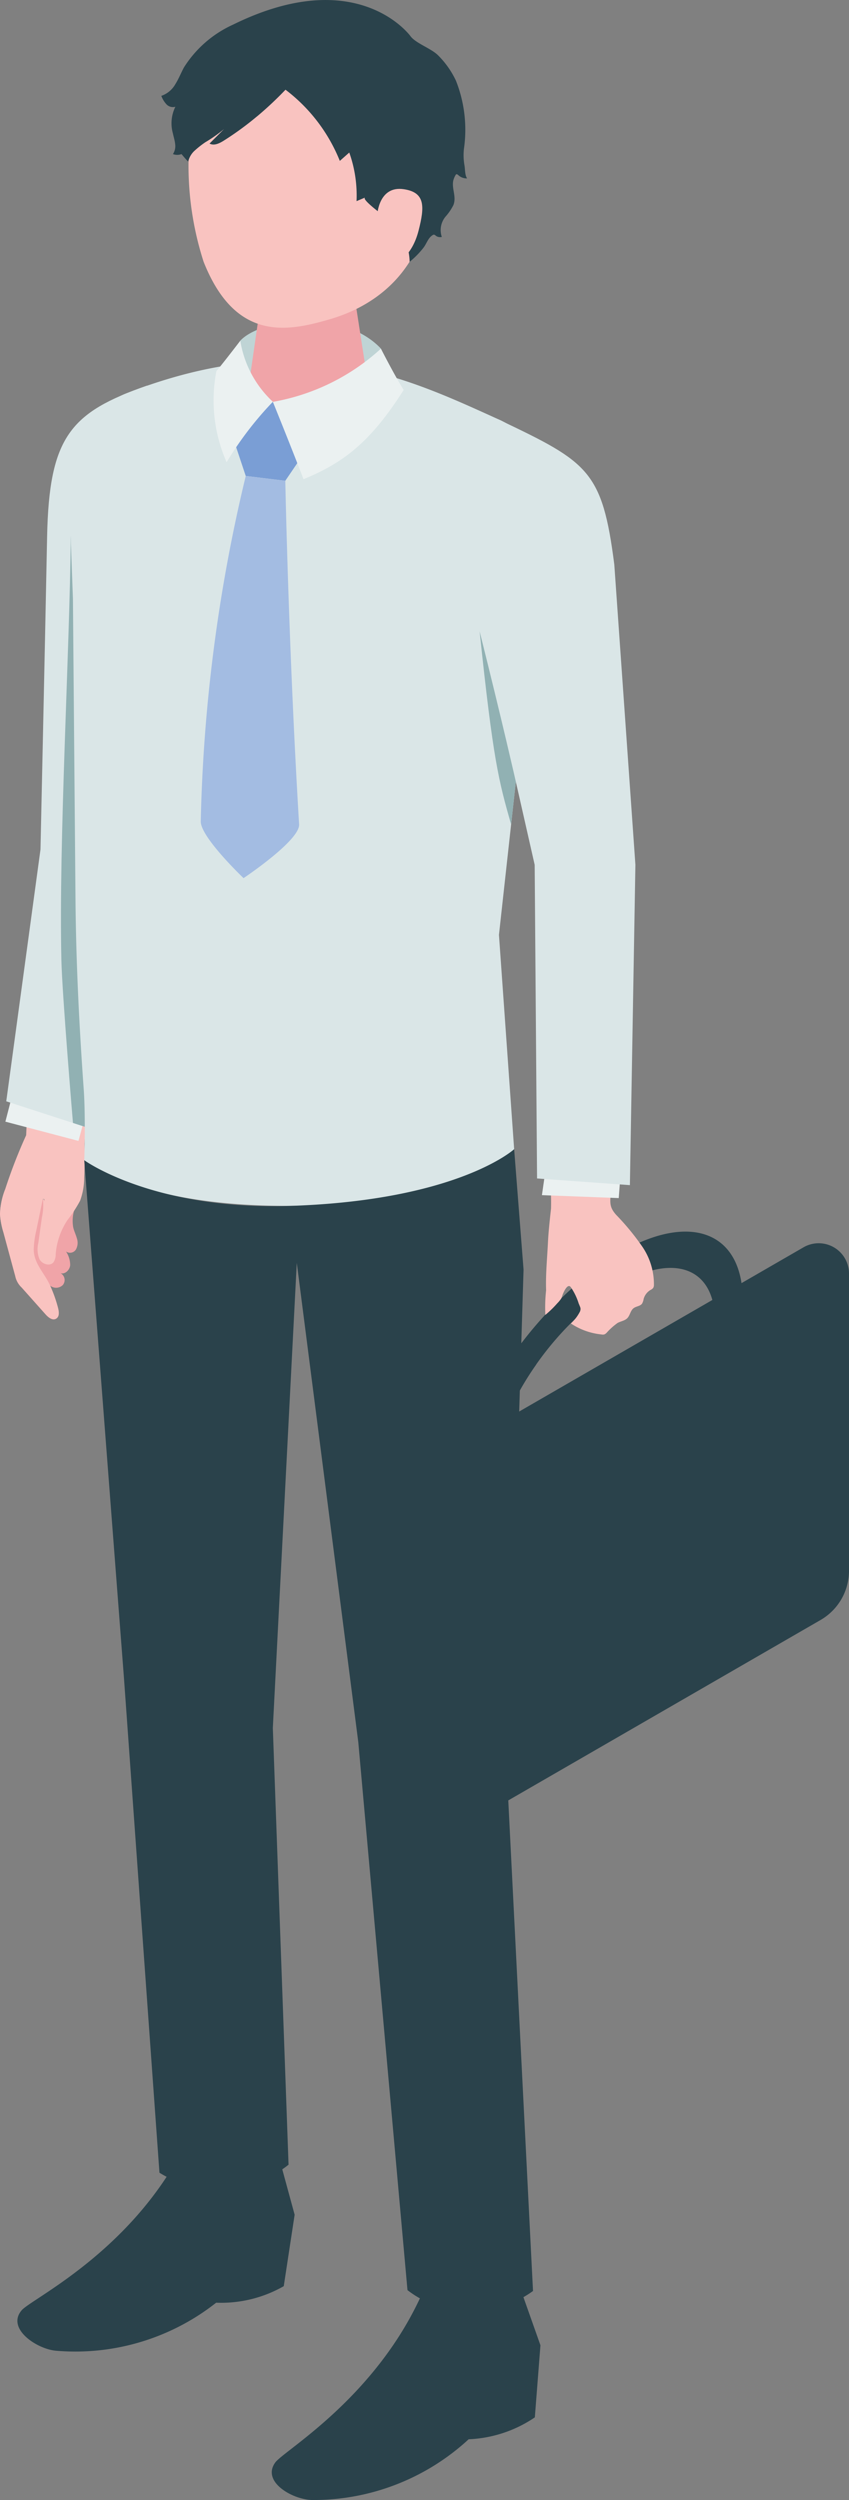
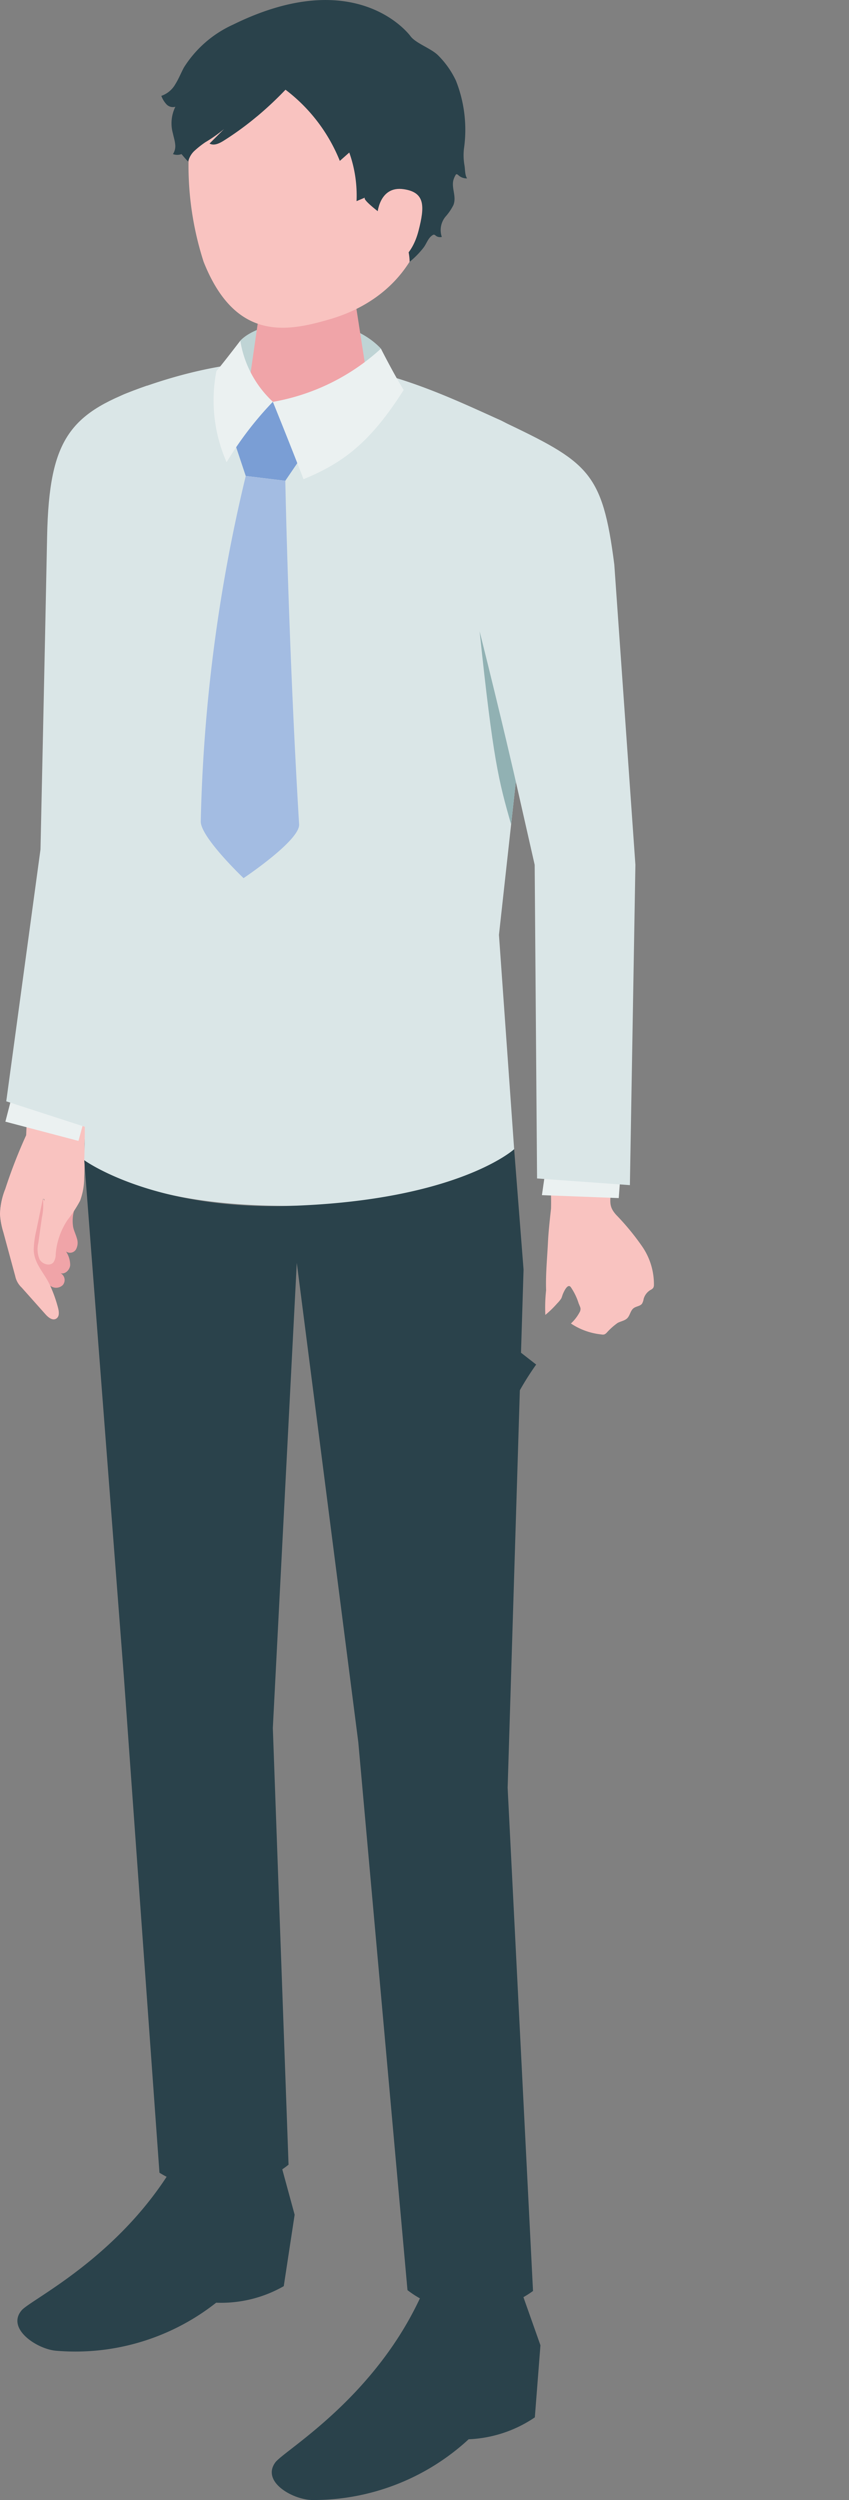
<svg xmlns="http://www.w3.org/2000/svg" id="グループ_28119" data-name="グループ 28119" width="52.67" height="155" viewBox="0 0 52.67 155">
  <rect x="0" y="0" width="52.67" height="155" fill="#808080" stroke="none" />
  <defs>
    <clipPath id="clip-path">
      <rect id="長方形_29316" data-name="長方形 29316" width="52.67" height="155" fill="none" />
    </clipPath>
  </defs>
  <g id="グループ_27578" data-name="グループ 27578" clip-path="url(#clip-path)">
-     <path id="パス_70747" data-name="パス 70747" d="M24.742,191.362c4.771-3.476,8.675-2.778,9,1.469l-1.765,1.019c-.46-2.929-3.382-3.318-6.92-.74a19.215,19.215,0,0,0-6.295,8.369l-2.389,1.379a24.647,24.647,0,0,1,8.368-11.5" transform="translate(12.316 -112.785)" fill="#2a424b" />
    <path id="パス_70748" data-name="パス 70748" d="M118.863,182.658a4.465,4.465,0,0,0-.321,1.555,4.765,4.765,0,0,0,.209,1.11q.366,1.355.734,2.709a1.343,1.343,0,0,0,.4.716l1.481,1.661c.17.191.428.4.65.274s.187-.421.127-.652a8.469,8.469,0,0,0-.5-1.411.594.594,0,0,0,.793-.03.481.481,0,0,0-.141-.736c.287.086.575-.2.6-.5a1.536,1.536,0,0,0-.259-.845.432.432,0,0,0,.618-.128.862.862,0,0,0,.054-.694c-.064-.231-.174-.448-.226-.681a2.361,2.361,0,0,1,.1-1.178Z" transform="translate(-118.541 -108.918)" fill="#f0a4a8" />
    <path id="パス_70749" data-name="パス 70749" d="M117.952,168.79a3.479,3.479,0,0,1,.035,1.657q-.111.791-.222,1.583a1.619,1.619,0,0,0,.077,1.018c.169.3.644.448.864.179a.89.89,0,0,0,.136-.508,4.465,4.465,0,0,1,.729-2.107,8.131,8.131,0,0,0,.785-1.2,4.127,4.127,0,0,0,.253-1.441c.036-.7.026-1.4.02-2.1a13.662,13.662,0,0,1,.293-2c.216-1.49.348-2.991.553-4.484l-4.205-.137-.26,6.1a31.656,31.656,0,0,0-1.3,3.345,4.463,4.463,0,0,0-.321,1.555,4.806,4.806,0,0,0,.209,1.111q.367,1.354.734,2.708a1.348,1.348,0,0,0,.4.716l1.48,1.661c.17.191.427.4.65.274s.187-.42.128-.652a8.5,8.5,0,0,0-.5-1.411c-.367-.8-1.008-1.352-1.01-2.235a5.683,5.683,0,0,1,.158-1.161l.413-2a.145.145,0,0,1,.086.19" transform="translate(-115.387 -94.968)" fill="#f9c3c0" />
    <path id="パス_70750" data-name="パス 70750" d="M117.032,164.471l-.813,3.144,4.534,1.193.884-3.255Z" transform="translate(-115.885 -98.073)" fill="#ebf1f1" />
    <path id="パス_70751" data-name="パス 70751" d="M104.711,87.977s.263-11.929.41-19.379c.123-6.232,1.472-7.722,6.2-9.376,4.092,4.893,1.059,29.428,1.059,29.428l-4.311,16.721-5.482-1.776Z" transform="translate(-102.199 -35.314)" fill="#dae6e7" />
-     <path id="パス_70752" data-name="パス 70752" d="M117.312,101.178l.71,17.916-1.338-.434s-.672-7.966-.719-10.111c-.165-7.482.507-18.862.586-26.313Z" transform="translate(-112.157 -49.038)" fill="#91b1b3" />
    <path id="パス_70753" data-name="パス 70753" d="M73.91,104.291,72.967,91l2.9-26.3a5.081,5.081,0,0,0-3-5.693c-5.685-2.574-12.341-5.77-23.082-1.553-1.471.578-2.021,2.351-2.529,3.844a15.776,15.776,0,0,0-.837,5.61s.119,3.26.119,3.26q.079,9.324.159,18.648c.034,3.94.23,7.827.51,11.756.123,1.728.035,4.4.035,4.4s3.232,2.881,12.81,2.83c10.433-.055,13.861-3.513,13.861-3.513" transform="translate(-42.013 -33.04)" fill="#dae6e7" />
    <path id="パス_70754" data-name="パス 70754" d="M62.9,351.61l1.176,3.322-.348,4.47a7.884,7.884,0,0,1-4.106,1.358,14.2,14.2,0,0,1-9.631,3.767c-1.195.026-3.257-1.1-2.366-2.328.55-.754,6.329-4.051,9.212-10.706a28.747,28.747,0,0,1,6.063.117" transform="translate(-30.548 -209.528)" fill="#2a424b" />
    <path id="パス_70755" data-name="パス 70755" d="M101.458,330.794l.929,3.406-.675,4.429a7.84,7.84,0,0,1-4.194,1.025,14.113,14.113,0,0,1-9.879,2.983c-1.193-.07-3.167-1.363-2.188-2.511.6-.708,6.608-3.532,9.97-9.936a28.776,28.776,0,0,1,6.036.6" transform="translate(-84.108 -196.889)" fill="#2a424b" />
    <path id="パス_70756" data-name="パス 70756" d="M70.914,50.518c1.3-1.39,6.347-2.029,8.727.491a13.92,13.92,0,0,0,.423,2.031L75.7,54.605l-4.681-.661a25.043,25.043,0,0,1-.109-3.426" transform="translate(-56.008 -29.395)" fill="#bfd4d5" />
    <path id="パス_70757" data-name="パス 70757" d="M77.368,41.86c1.877,0,2.874,1.056,2.874,1.971l.951,6.13c-.087,1.061-1.891,1.922-4.03,1.922s-3.8-.86-3.715-1.922l.925-6.408c.076-.932,1.117-1.693,2.994-1.693" transform="translate(-58.173 -24.961)" fill="#f0a4a8" />
    <path id="パス_70758" data-name="パス 70758" d="M72.393,4.831c5.344.04,6.819,4.053,6.819,8.923,0,6.342-4.171,8.293-6.313,8.917-2.61.761-5.855,1.439-7.84-3.559a19.442,19.442,0,0,1-.484-10.141c.571-1.745,2.473-4.181,7.817-4.14" transform="translate(-52.427 -2.881)" fill="#f9c3c0" />
    <path id="パス_70759" data-name="パス 70759" d="M83.821,63.931l2.471-2.23L88.2,64.933,87.065,66.6l-2.454-.3Z" transform="translate(-69.366 -36.792)" fill="#7a9ed5" />
    <path id="パス_70760" data-name="パス 70760" d="M87.292,73.1l2.454.3s.2,10.439.856,21.3c.06.994-3.446,3.333-3.446,3.333s-2.681-2.547-2.655-3.525A100.4,100.4,0,0,1,87.292,73.1" transform="translate(-72.046 -43.59)" fill="#a3bce2" />
    <path id="パス_70761" data-name="パス 70761" d="M64.624,7.226A21.581,21.581,0,0,0,66.4,5.562,10.4,10.4,0,0,1,69.77,9.976l.586-.519a7.94,7.94,0,0,1,.451,3.014l.533-.226c-.288.122,1.51,1.39,1.652,1.511A3.461,3.461,0,0,1,74.1,16.232a5.33,5.33,0,0,0,.85-.862c.21-.263.282-.609.58-.794a.149.149,0,0,1,.075-.028.2.2,0,0,1,.113.062.438.438,0,0,0,.379.079,1.307,1.307,0,0,1,.25-1.28,3.292,3.292,0,0,0,.469-.694c.2-.508-.1-.983-.015-1.487a1.255,1.255,0,0,1,.15-.374.114.114,0,0,1,.033-.043c.045-.029.1.014.139.05a.766.766,0,0,0,.543.2c-.146-.2-.119-.606-.17-.848a3.664,3.664,0,0,1-.028-.975,8.263,8.263,0,0,0-.491-4.228,5.508,5.508,0,0,0-1.118-1.586c-.433-.428-1.39-.744-1.71-1.187,0,0-3.265-4.517-11-.711a7.026,7.026,0,0,0-3.054,2.662c-.182.341-.322.7-.529,1.031a1.6,1.6,0,0,1-.87.725,1.607,1.607,0,0,0,.317.522.551.551,0,0,0,.555.153,2.312,2.312,0,0,0-.153,1.654c.045.216.115.428.138.648a.9.9,0,0,1-.136.633.759.759,0,0,0,.53,0c.137.155.268.326.419.465a1.307,1.307,0,0,1,.362-.646,5.991,5.991,0,0,1,.69-.549A8.933,8.933,0,0,0,62.588,8l-.9.9c.271.154.606-.007.87-.172a18.788,18.788,0,0,0,2.069-1.508" transform="translate(-48.688 0)" fill="#2a424b" />
    <path id="パス_70762" data-name="パス 70762" d="M65.772,30.6s.092-1.81,1.648-1.573c1.328.2,1.3,1.063.912,2.572s-1.307,2.226-2.241,2.184-.32-3.184-.32-3.184" transform="translate(-42.366 -17.296)" fill="#f9c3c0" />
    <path id="パス_70763" data-name="パス 70763" d="M74.814,216.086l.987-32.13-.583-7.464s-3.474,3.17-13.861,3.513c-8.544.282-12.81-2.831-12.81-2.831l2.461,32.057,2.205,30.717a6.146,6.146,0,0,0,3.773.909,6.418,6.418,0,0,0,4.236-1.407l-.975-27.075,1.486-28.837,3.816,29.719L68.6,247.228a6.209,6.209,0,0,0,3.852,1.3,6.58,6.58,0,0,0,3.936-1.247Z" transform="translate(-43.321 -105.242)" fill="#2a424b" />
    <path id="パス_70764" data-name="パス 70764" d="M68.43,56.833s1.017,2.5,1.905,4.8C72.81,60.62,74.5,59.327,76.548,56.1c-.591-.939-1.412-2.56-1.412-2.56a13.312,13.312,0,0,1-6.707,3.3" transform="translate(-51.504 -31.924)" fill="#ebf1f1" />
    <path id="パス_70765" data-name="パス 70765" d="M92.2,56.108a6.583,6.583,0,0,1-2.02-3.786s-.95,1.246-1.484,1.889a9.512,9.512,0,0,0,.635,5.645A21.134,21.134,0,0,1,92.2,56.108" transform="translate(-75.272 -31.199)" fill="#ebf1f1" />
    <path id="パス_70766" data-name="パス 70766" d="M32.091,181.892l-.017-.045a3.75,3.75,0,0,0-.49-1.01c-.205-.268-.461.356-.511.484a1.621,1.621,0,0,1-.078.219,1.979,1.979,0,0,1-.247.3,6.542,6.542,0,0,1-.741.721,9.9,9.9,0,0,1,.047-1.53c-.033-.993.067-1.981.115-2.971.035-.7.115-1.4.19-2.088a13.584,13.584,0,0,0-.092-2.016c-.066-1.5-.048-3.011-.1-4.516l4.2.284q-.09,1.561-.18,3.121l-.121,2.1c-.036.634-.112.917.339,1.417a15.385,15.385,0,0,1,1.609,1.954,4.129,4.129,0,0,1,.729,2.384.365.365,0,0,1-.045.186.488.488,0,0,1-.172.13.938.938,0,0,0-.421.554.833.833,0,0,1-.1.293c-.118.16-.362.158-.521.279-.2.149-.22.444-.393.621-.157.159-.4.187-.6.294a4.107,4.107,0,0,0-.684.613.432.432,0,0,1-.14.1.419.419,0,0,1-.193,0,4.154,4.154,0,0,1-1.881-.678,2.6,2.6,0,0,0,.568-.753c.067-.2.006-.248-.067-.449" transform="translate(3.825 -101.037)" fill="#f9c3c0" />
    <path id="パス_70767" data-name="パス 70767" d="M35.273,175.8l-.45,3.126,4.765.182.227-3Z" transform="translate(-1.203 -104.828)" fill="#ebf1f1" />
    <path id="パス_70768" data-name="パス 70768" d="M34.977,64.553c5.464,2.6,6.331,3.134,7.074,8.942L43.36,92.108l-.342,19.862-5.759-.414-.148-19.444L34.344,79.906c-3.76-11.757.633-15.353.633-15.353" transform="translate(-3.941 -38.493)" fill="#dae6e7" />
    <path id="パス_70769" data-name="パス 70769" d="M53.444,106.276s-.849-3.748-2.246-9.319c.842,8.009,1.182,9.274,1.954,11.971Z" transform="translate(-21.443 -57.815)" fill="#91b1b3" />
-     <path id="パス_70770" data-name="パス 70770" d="M1.764,205.3,26.227,191.18a1.881,1.881,0,0,1,2.822,1.629v18.422a3.527,3.527,0,0,1-1.764,3.055L2.822,228.41A1.881,1.881,0,0,1,0,226.78V208.359A3.528,3.528,0,0,1,1.764,205.3" transform="translate(23.621 -113.848)" fill="#2a424b" />
    <path id="パス_70771" data-name="パス 70771" d="M52.647,208.177a18.277,18.277,0,0,0-2.183,4.093l-2.389,1.379a23.3,23.3,0,0,1,3.37-6.41Z" transform="translate(-19.385 -123.576)" fill="#2a424b" />
  </g>
</svg>